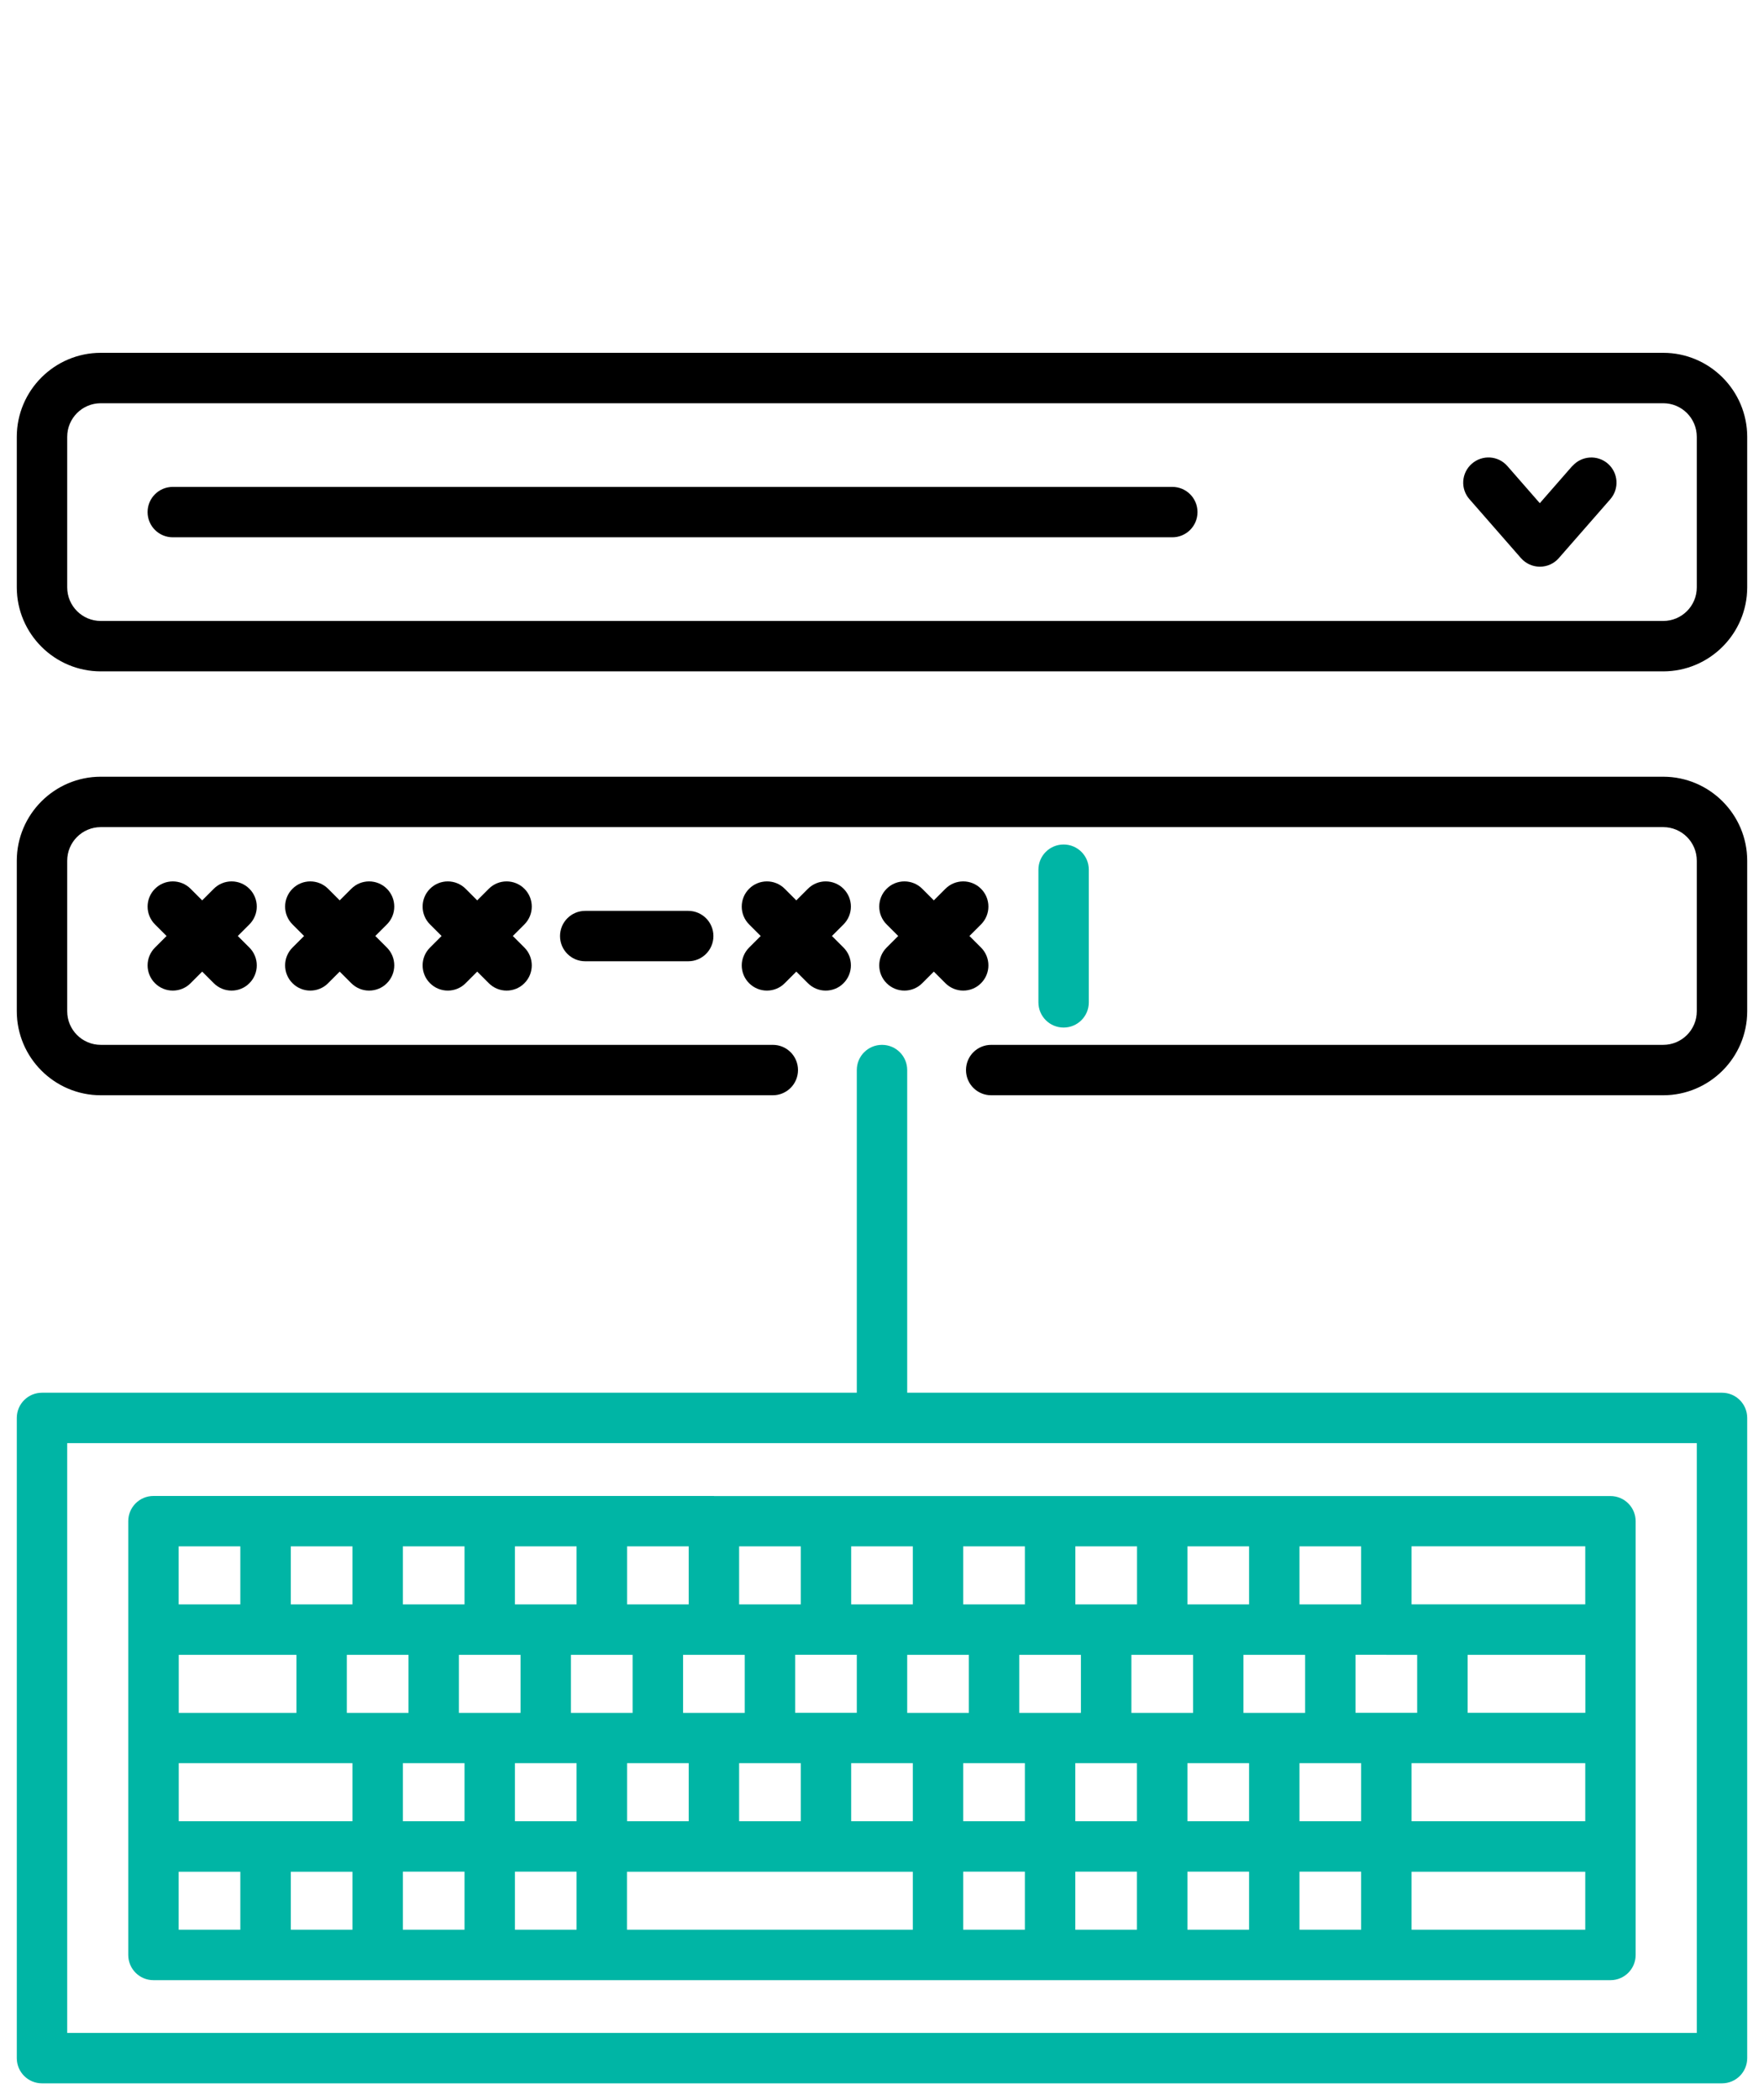
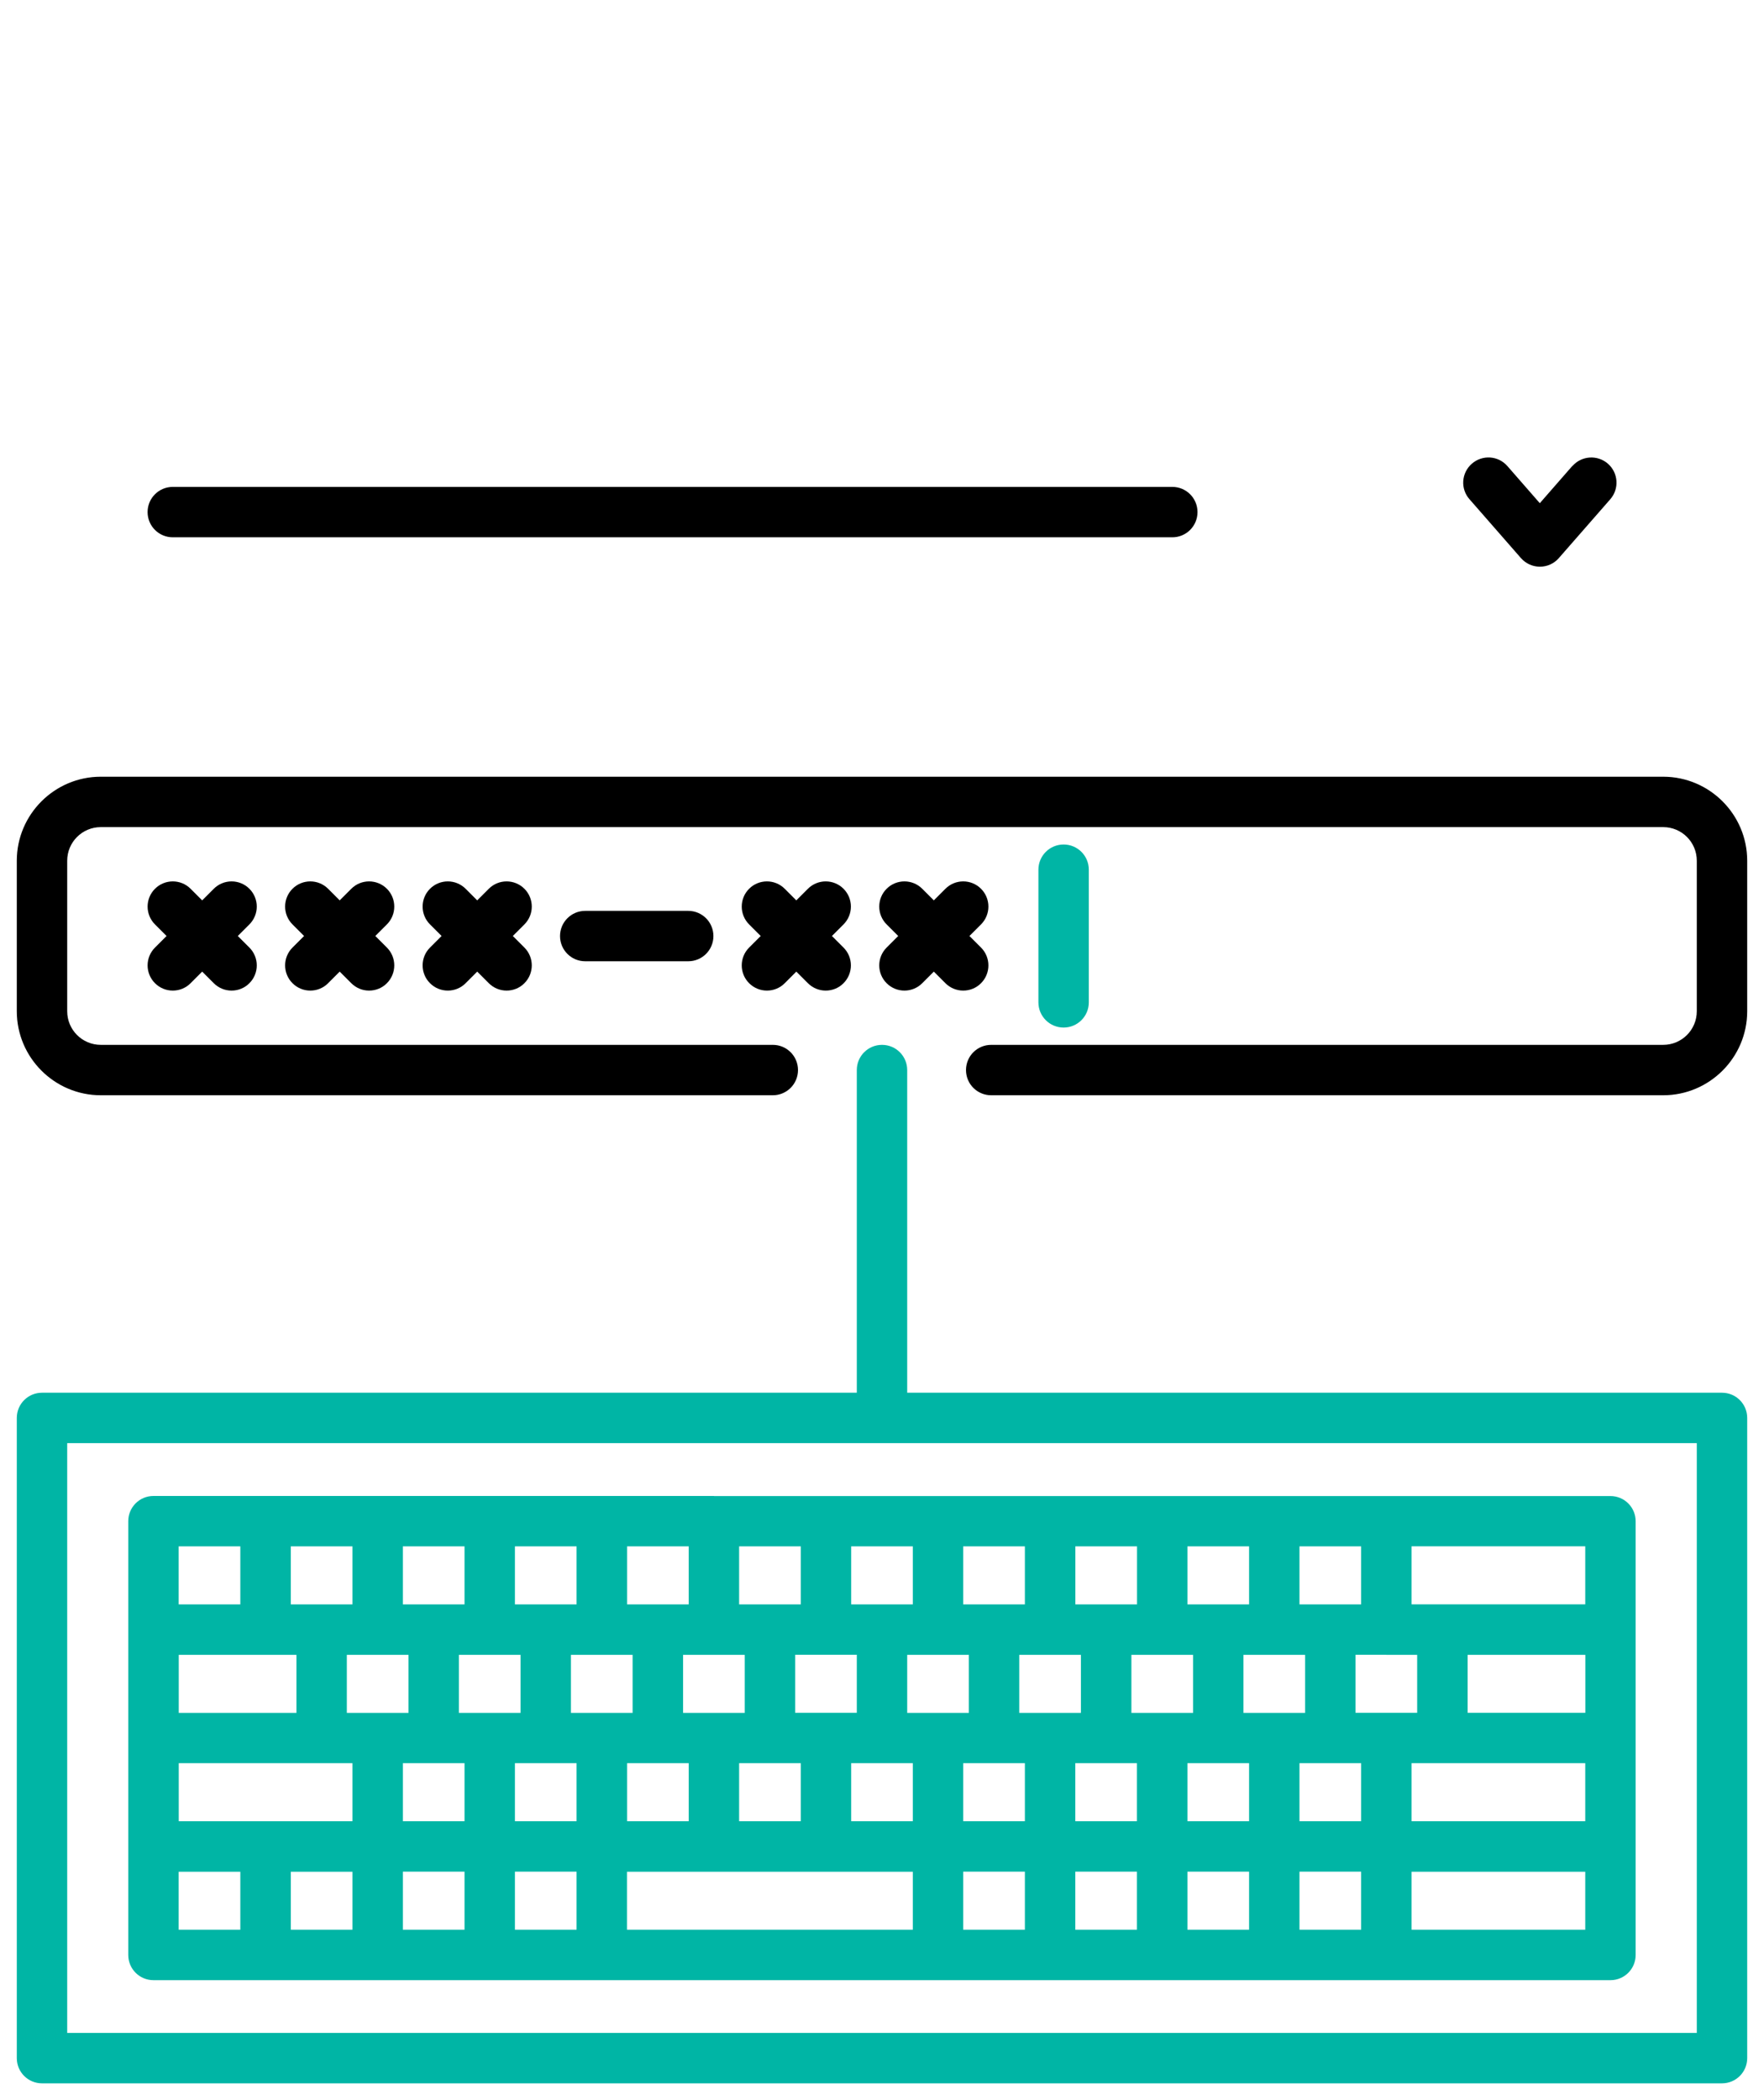
<svg xmlns="http://www.w3.org/2000/svg" id="Ready" viewBox="0 0 210 250">
  <defs>
    <style>      .cls-1 {        fill: #00b5a5;      }    </style>
  </defs>
  <g>
-     <path d="M198,42H12c-5.51,0-10,4.49-10,10v17.92c0,5.51,4.49,10,10,10h186c5.51,0,10-4.49,10-10v-17.92c0-5.51-4.49-10-10-10ZM202,69.92c0,2.21-1.79,4-4,4H12c-2.21,0-4-1.79-4-4v-17.92c0-2.21,1.79-4,4-4h186c2.21,0,4,1.79,4,4v17.92Z" />
    <path d="M187.17,55.48l-3.86,4.42-3.86-4.42c-1.09-1.25-2.98-1.37-4.23-.28-1.25,1.09-1.38,2.99-.28,4.23l6.12,7c.57.65,1.39,1.03,2.26,1.03s1.69-.37,2.26-1.03l6.12-7c1.09-1.25.96-3.14-.28-4.23-1.25-1.09-3.14-.96-4.23.28Z" />
    <path d="M139.55,57.96H20.57c-1.66,0-3,1.34-3,3s1.34,3,3,3h118.99c1.66,0,3-1.34,3-3s-1.34-3-3-3Z" />
    <path d="M198,92.46H12c-5.51,0-10,4.49-10,10v17.92c0,5.51,4.49,10,10,10h80c1.66,0,3-1.34,3-3s-1.34-3-3-3H12c-2.21,0-4-1.79-4-4v-17.92c0-2.21,1.79-4,4-4h186c2.21,0,4,1.79,4,4v17.92c0,2.21-1.79,4-4,4h-80c-1.66,0-3,1.34-3,3s1.34,3,3,3h80c5.51,0,10-4.49,10-10v-17.92c0-5.51-4.49-10-10-10Z" />
    <path d="M69.67,108.43c-1.66,0-3,1.34-3,3s1.34,3,3,3h12.26c1.66,0,3-1.34,3-3s-1.34-3-3-3h-12.26Z" />
    <path d="M29.69,105.8c-1.17-1.17-3.07-1.17-4.24,0l-1.38,1.38-1.38-1.38c-1.17-1.17-3.07-1.17-4.24,0-1.17,1.17-1.17,3.07,0,4.24l1.38,1.38-1.38,1.38c-1.17,1.17-1.17,3.07,0,4.24.59.59,1.35.88,2.12.88s1.54-.29,2.12-.88l1.38-1.38,1.38,1.38c.59.59,1.35.88,2.12.88s1.54-.29,2.12-.88c1.17-1.17,1.17-3.07,0-4.24l-1.38-1.38,1.38-1.38c1.17-1.17,1.17-3.07,0-4.24Z" />
    <path d="M46.06,105.8c-1.17-1.17-3.07-1.17-4.24,0l-1.38,1.38-1.38-1.38c-1.17-1.17-3.07-1.17-4.24,0-1.17,1.17-1.17,3.07,0,4.24l1.38,1.38-1.38,1.38c-1.17,1.17-1.17,3.07,0,4.24.59.59,1.35.88,2.12.88s1.54-.29,2.12-.88l1.38-1.38,1.38,1.38c.59.59,1.35.88,2.12.88s1.54-.29,2.12-.88c1.17-1.17,1.17-3.07,0-4.24l-1.38-1.38,1.38-1.38c1.17-1.17,1.17-3.07,0-4.24Z" />
    <path d="M62.43,105.8c-1.17-1.17-3.07-1.17-4.24,0l-1.38,1.38-1.38-1.38c-1.17-1.17-3.07-1.17-4.24,0-1.17,1.17-1.17,3.07,0,4.24l1.38,1.38-1.38,1.38c-1.17,1.17-1.17,3.07,0,4.24.59.59,1.35.88,2.12.88s1.54-.29,2.12-.88l1.38-1.38,1.38,1.38c.59.59,1.35.88,2.12.88s1.54-.29,2.12-.88c1.17-1.17,1.17-3.07,0-4.24l-1.38-1.38,1.38-1.38c1.17-1.17,1.17-3.07,0-4.24Z" />
    <path d="M100.42,105.8c-1.17-1.17-3.07-1.17-4.24,0l-1.38,1.38-1.38-1.38c-1.17-1.17-3.07-1.17-4.24,0-1.17,1.17-1.17,3.07,0,4.24l1.38,1.38-1.38,1.38c-1.17,1.17-1.17,3.07,0,4.24.59.59,1.35.88,2.12.88s1.54-.29,2.12-.88l1.38-1.38,1.38,1.38c.59.59,1.35.88,2.12.88s1.54-.29,2.12-.88c1.17-1.17,1.17-3.07,0-4.24l-1.38-1.38,1.38-1.38c1.17-1.17,1.17-3.07,0-4.24Z" />
    <path d="M116.79,112.8l-1.38-1.38,1.38-1.38c1.17-1.17,1.17-3.07,0-4.24-1.17-1.17-3.07-1.17-4.24,0l-1.38,1.38-1.38-1.38c-1.17-1.17-3.07-1.17-4.24,0-1.17,1.17-1.17,3.07,0,4.24l1.38,1.38-1.38,1.38c-1.17,1.17-1.17,3.07,0,4.24.59.59,1.35.88,2.12.88s1.54-.29,2.12-.88l1.38-1.38,1.38,1.38c.59.59,1.35.88,2.12.88s1.54-.29,2.12-.88c1.17-1.17,1.17-3.07,0-4.24Z" />
  </g>
  <g>
    <path class="cls-1" d="M205,165.79h-97v-38.41c0-1.66-1.34-3-3-3s-3,1.34-3,3v38.41H5c-1.66,0-3,1.34-3,3v76.21c0,1.66,1.34,3,3,3h200c1.66,0,3-1.34,3-3v-76.21c0-1.66-1.34-3-3-3ZM202,242H8v-70.21h194v70.21Z" />
    <path class="cls-1" d="M84.99,178.08H18.27c-1.66,0-3,1.34-3,3v25.82s0,.03,0,.05v12.81s0,.03,0,.05v12.91c0,1.66,1.34,3,3,3h53.37s.01,0,.02,0h39.99s.01,0,.02,0h53.37s.01,0,.02,0h26.66c1.66,0,3-1.34,3-3v-25.78s0-.02,0-.03v-12.91s0-.02,0-.03v-12.88c0-1.66-1.34-3-3-3h-26.68s-.02,0-.03,0h-80.02ZM111.67,196.99h3.67v6.91h-7.34v-6.91h3.67ZM125.01,196.99h3.67v6.91h-7.34v-6.91h3.67ZM138.36,196.99h3.67v6.91h-7.34v-6.91h3.67ZM151.7,196.99h3.67v6.91h-7.34v-6.91h3.67ZM165.01,196.99s.02,0,.03,0h3.67v6.9h-3.67s-.02,0-.02,0h-3.65v-6.91h3.64ZM31.62,196.99h3.67v6.91h-14.01v-6.91h10.34ZM44.96,196.99h3.67v6.91h-3.65s-.02,0-.02,0h-3.67v-6.91h3.67ZM58.3,196.99h3.67v6.91h-7.34v-6.91h3.67ZM71.64,196.99h3.67v6.91h-7.34v-6.91h3.67ZM84.99,196.99h3.67v6.91h-7.34v-6.91h3.67ZM105,209.89h3.67v6.91h-7.34v-6.91h3.67ZM78.32,209.89h3.67v6.91h-7.34v-6.91h3.67ZM95.33,216.8h-7.34v-6.91h7.34v6.91ZM21.28,209.89h20.68v6.91h-20.68v-6.91ZM47.96,209.89h7.34v6.91h-7.34v-6.91ZM61.3,209.89h7.34v6.91h-7.34v-6.91ZM114.67,209.89h7.34v6.91h-7.34v-6.91ZM128.01,209.89h7.34v6.91h-7.34v-6.91ZM141.36,209.89h7.34v6.91h-7.34v-6.91ZM154.7,209.89h7.34v6.91h-7.34v-6.91ZM188.73,203.89h-14.01v-6.9h14.01v6.9ZM168.04,209.89h20.68v6.91h-20.68v-6.91ZM102,203.89h-7.34v-6.91h7.34v6.91ZM95.33,190.99h-7.34v-6.91h7.34v6.91ZM81.99,190.99h-7.34v-6.91h7.34v6.91ZM68.64,190.99h-7.34v-6.91h7.34v6.91ZM55.3,190.99h-7.34v-6.91h7.34v6.91ZM41.96,190.99h-7.34v-6.91h7.34v6.91ZM21.27,184.08h7.34v6.91h-7.34v-6.91ZM21.27,222.81h7.34v6.9h-7.34v-6.9ZM34.62,222.81h7.34v6.9h-7.34v-6.9ZM47.96,222.8h7.34v6.91h-7.34v-6.91ZM61.3,222.8h7.34v6.91h-7.34v-6.91ZM108.67,229.71h-34.03v-6.9h34.03v6.9ZM114.67,222.8h7.34v6.91h-7.34v-6.91ZM128.01,222.8h7.34v6.91h-7.34v-6.91ZM141.36,222.8h7.34v6.91h-7.34v-6.91ZM162.04,229.71h-7.34v-6.91h7.34v6.91ZM188.72,229.71h-20.68v-6.9h20.68v6.9ZM188.72,184.07v6.91h-20.68v-6.91h20.68ZM162.04,190.99h-7.34v-6.91h7.34v6.91ZM148.7,190.99h-7.34v-6.91h7.34v6.91ZM135.36,190.99h-7.34v-6.91h7.34v6.91ZM122.01,190.99h-7.34v-6.91h7.34v6.91ZM108.67,190.99h-7.34v-6.91h7.34v6.91Z" />
    <path class="cls-1" d="M126.62,122.32c1.66,0,3-1.34,3-3v-15.79c0-1.66-1.34-3-3-3s-3,1.34-3,3v15.79c0,1.66,1.34,3,3,3Z" />
  </g>
</svg>